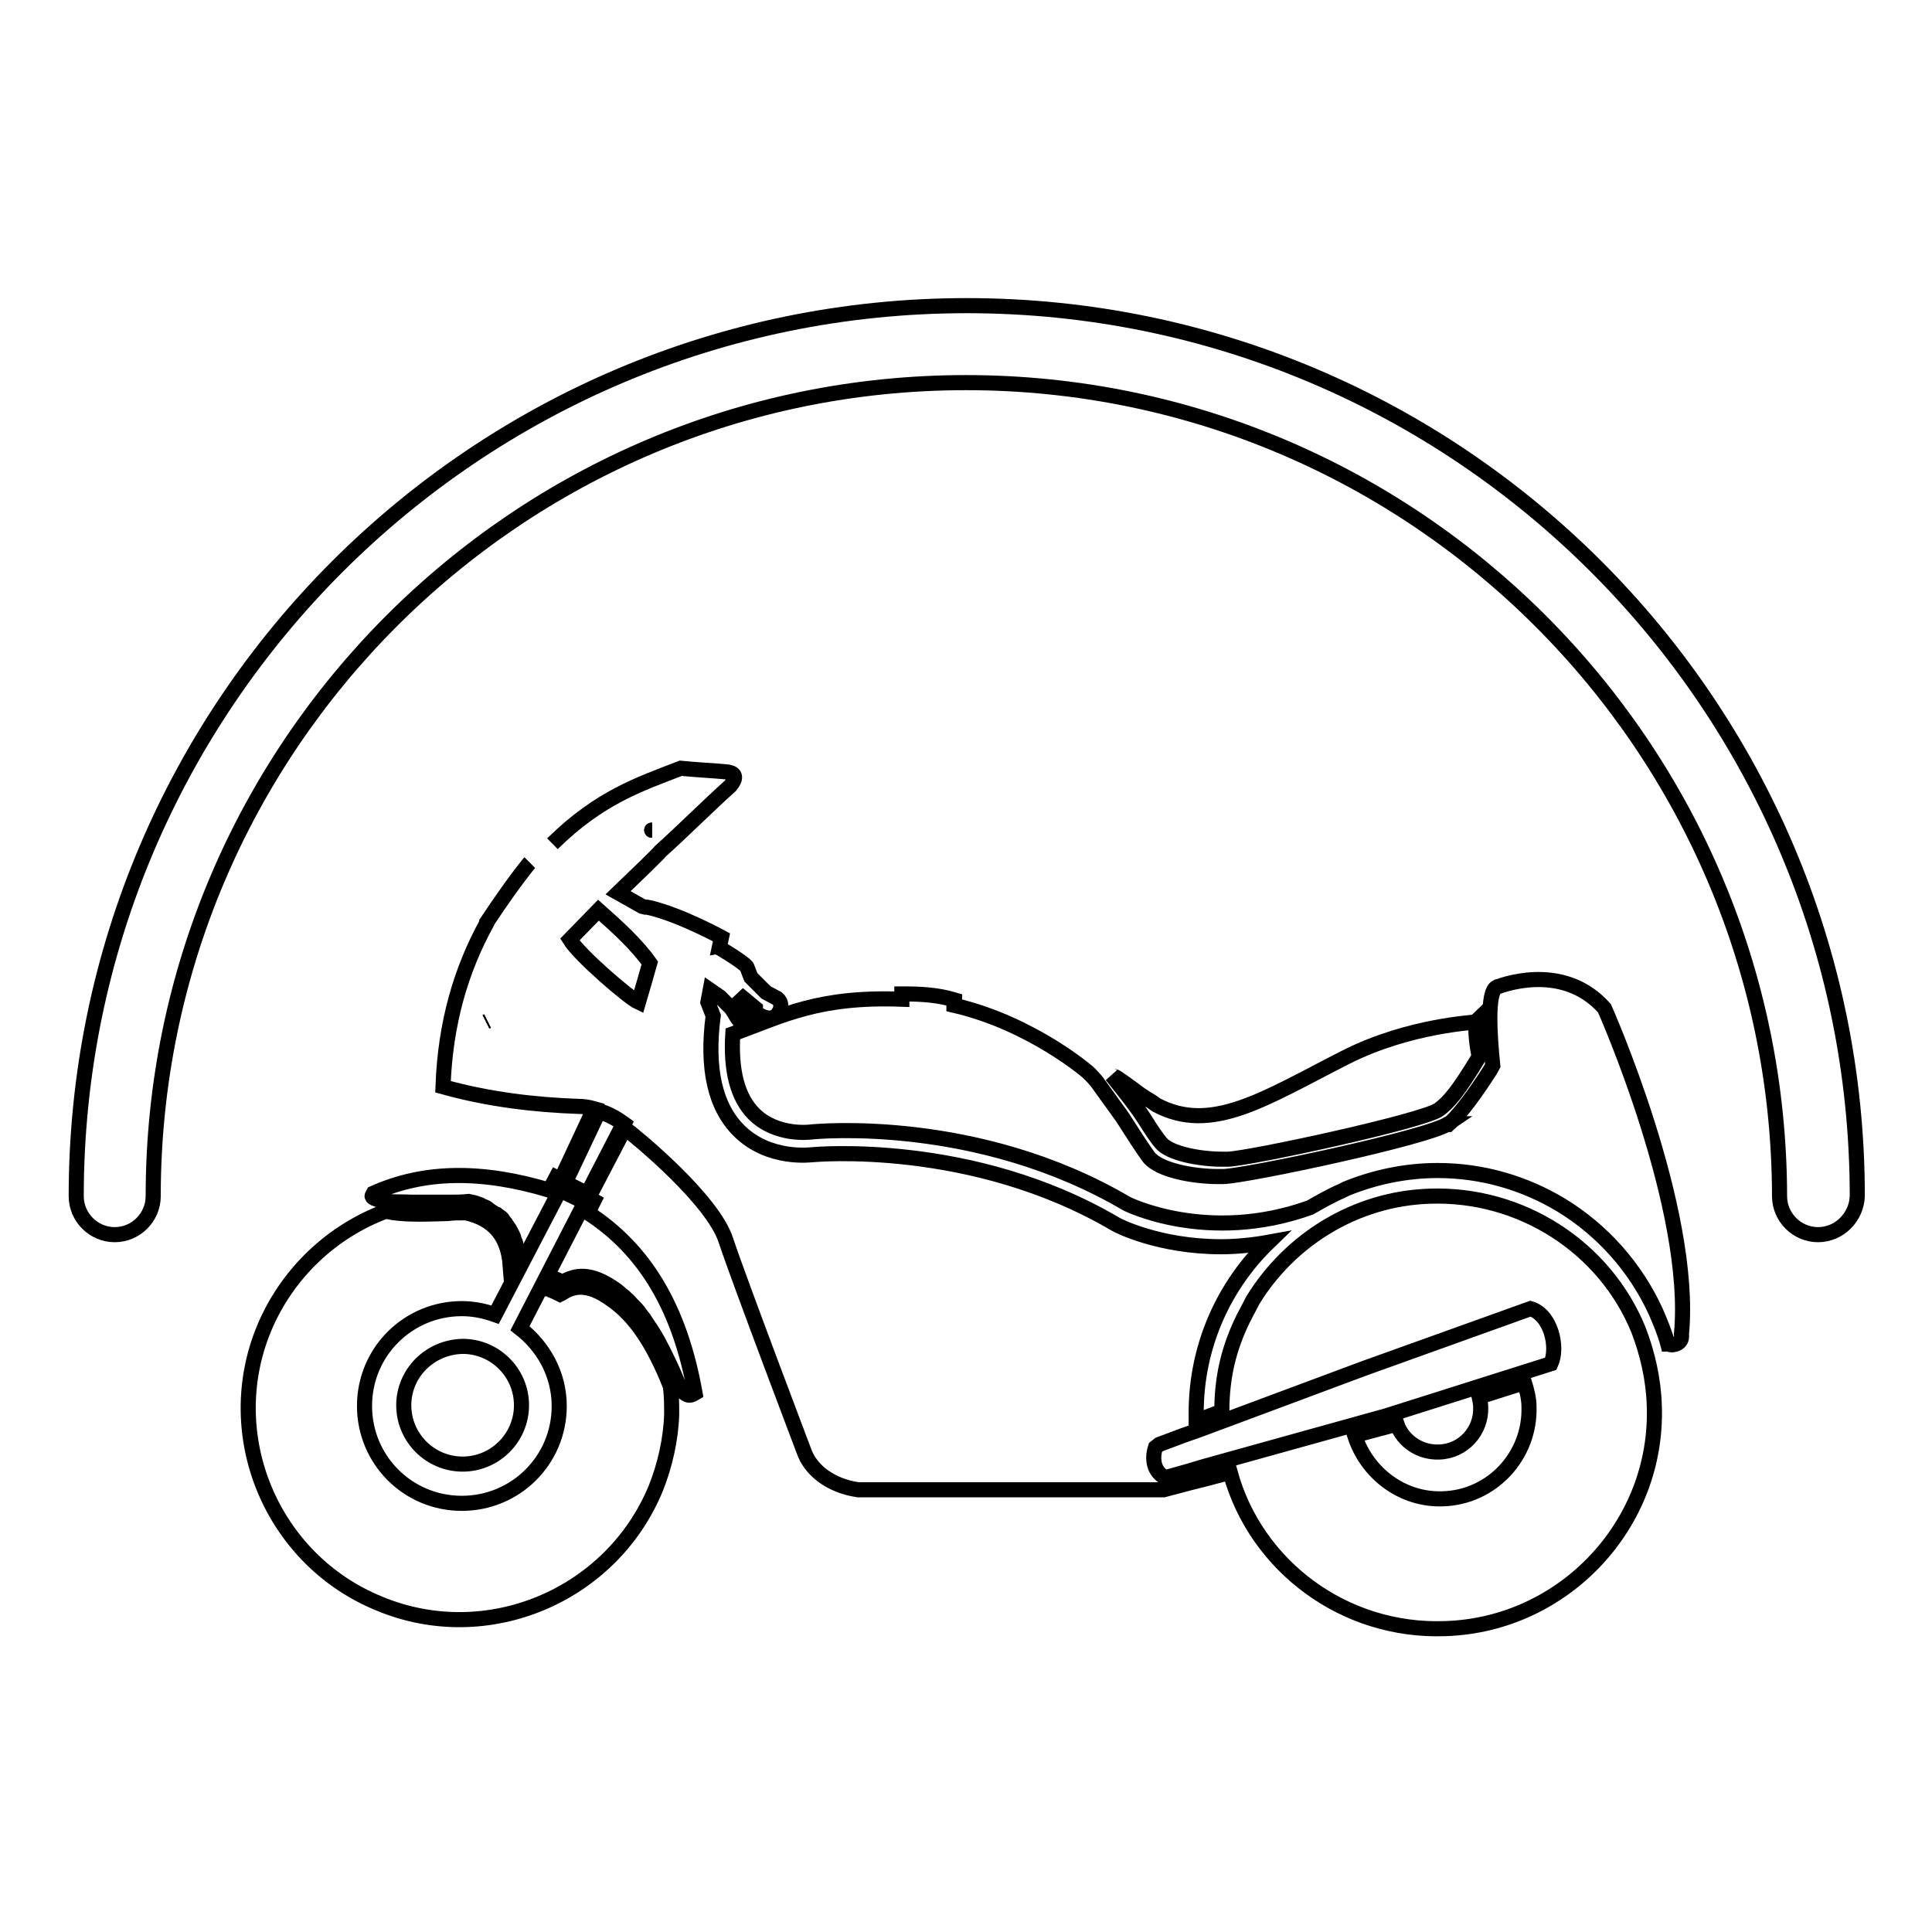
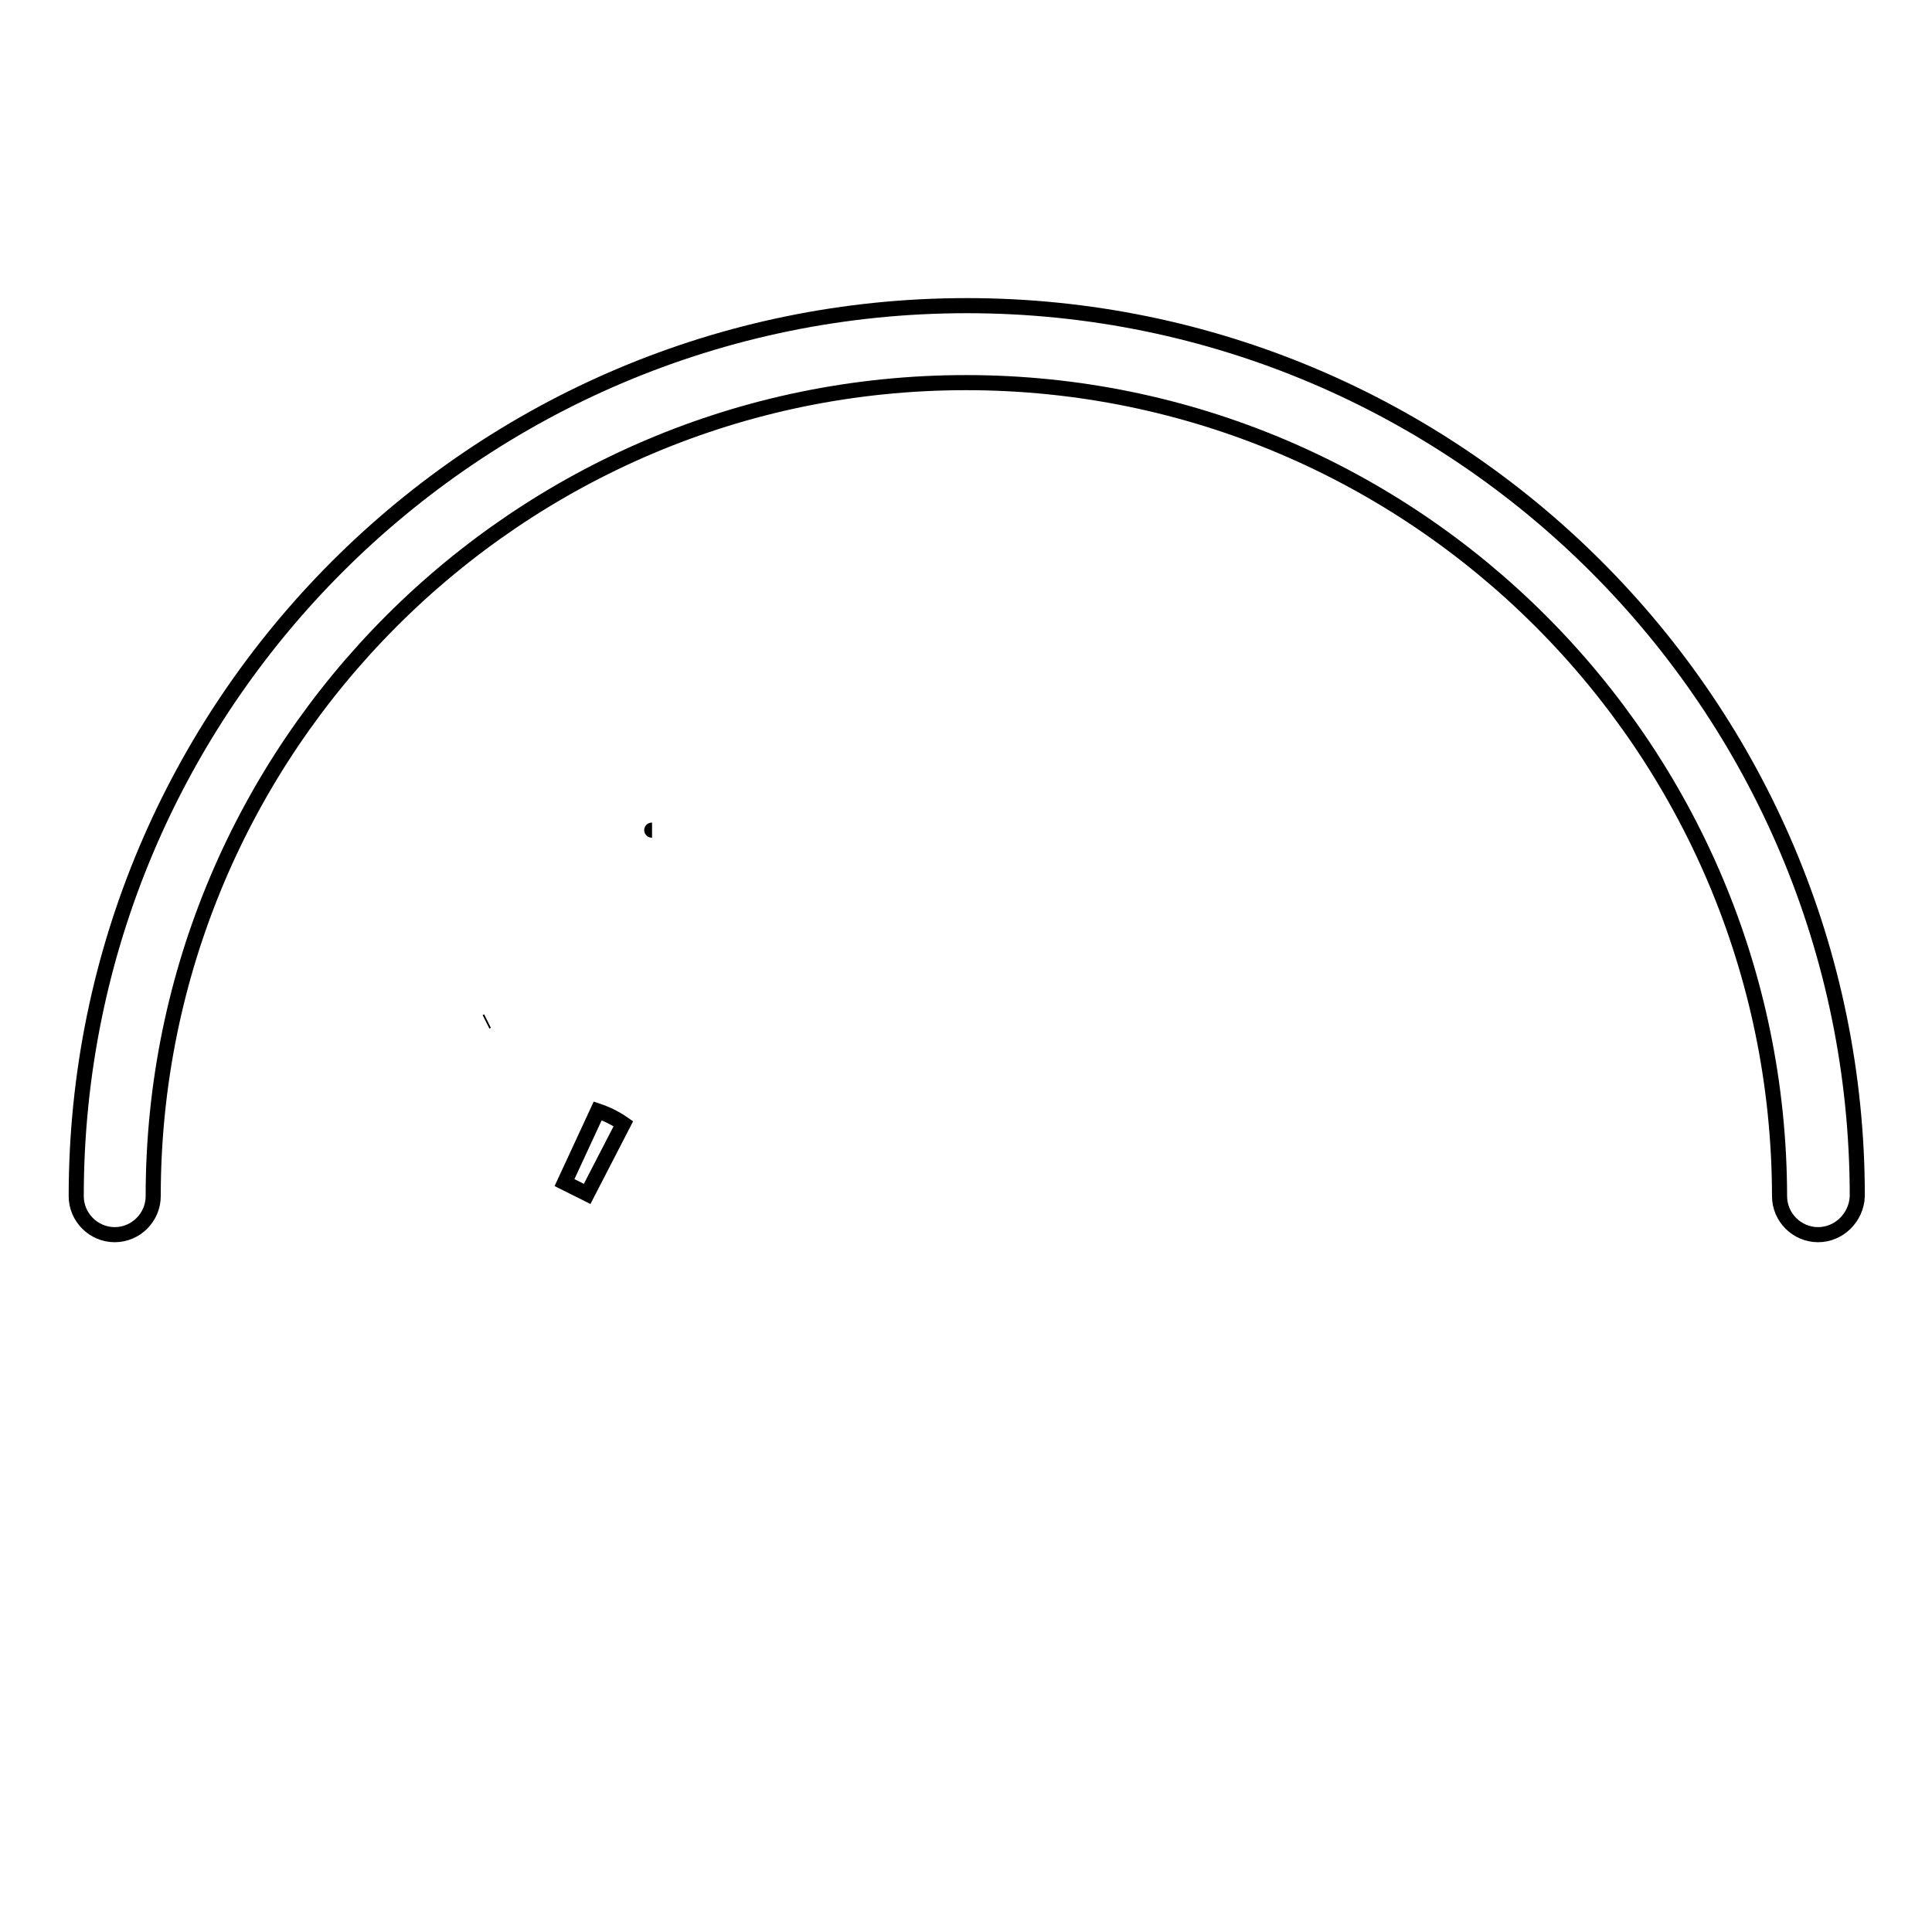
<svg xmlns="http://www.w3.org/2000/svg" version="1.1" x="0px" y="0px" viewBox="0 0 256 256" enable-background="new 0 0 256 256" xml:space="preserve">
  <g>
    <g>
      <path stroke-width="2" fill-opacity="0" stroke="#000000" d="M240.9,163.6c-2.8,0-5.1-2.3-5.1-5.1C235.7,99,187.4,50.7,128,50.7C68.6,50.7,20.3,99,20.3,158.5c0,2.8-2.3,5.1-5.1,5.1c-2.8,0-5.1-2.3-5.1-5.1c0-65.1,52.9-118,118-118c65.1,0,118,52.9,118,118C246,161.3,243.7,163.6,240.9,163.6z" />
      <path stroke-width="2" fill-opacity="0" stroke="#000000" d="M58.7,187.5C58.7,187.5,58.7,187.5,58.7,187.5C58.7,187.5,58.7,187.5,58.7,187.5L58.7,187.5z" />
-       <path stroke-width="2" fill-opacity="0" stroke="#000000" d="M178.3,140.1c-10.8,5.5-17.8,10.2-25.1,6.3c-0.9-0.7-1.4-0.8-2.8-1.9c-1-0.7-2.4-1.8-2.8-1.9c-0.1,0-0.2,0-0.3-0.1c1.6,2,3.3,4.1,4.5,6c0.8,1.3,1.5,2.3,2,2.9c1.1,1.4,5,2.2,8.2,2.2c0.2,0,0.4,0,0.7,0c3-0.1,26.1-5.1,28-6.6c1.3-1,2.4-2.2,5.3-7c0,0-0.6-2.6-0.4-4.6C195.5,135.5,186.8,135.8,178.3,140.1z" />
-       <path stroke-width="2" fill-opacity="0" stroke="#000000" d="M58.7,187.5C58.7,187.5,58.7,187.5,58.7,187.5C58.7,187.5,58.7,187.5,58.7,187.5L58.7,187.5z" />
-       <path stroke-width="2" fill-opacity="0" stroke="#000000" d="M58.7,187.5C58.7,187.5,58.7,187.5,58.7,187.5C58.7,187.5,58.7,187.5,58.7,187.5L58.7,187.5z" />
-       <path stroke-width="2" fill-opacity="0" stroke="#000000" d="M53.5,186.2c0,4.3,3.5,7.8,7.8,7.8c4.3,0,7.8-3.5,7.8-7.8l0,0c0-4.3-3.5-7.8-7.8-7.8C56.9,178.5,53.5,182,53.5,186.2z" />
+       <path stroke-width="2" fill-opacity="0" stroke="#000000" d="M58.7,187.5C58.7,187.5,58.7,187.5,58.7,187.5L58.7,187.5z" />
      <path stroke-width="2" fill-opacity="0" stroke="#000000" d="M58.7,187.5C58.7,187.5,58.7,187.5,58.7,187.5C58.7,187.5,58.7,187.5,58.7,187.5L58.7,187.5z" />
      <path stroke-width="2" fill-opacity="0" stroke="#000000" d="M58.7,187.5C58.7,187.5,58.7,187.5,58.7,187.5C58.7,187.5,58.7,187.5,58.7,187.5L58.7,187.5z" />
      <path stroke-width="2" fill-opacity="0" stroke="#000000" d="M58.7,187.5C58.7,187.5,58.7,187.5,58.7,187.5C58.7,187.5,58.7,187.5,58.7,187.5L58.7,187.5z" />
      <path stroke-width="2" fill-opacity="0" stroke="#000000" d="M74.8,156.7l3,1.5l4.8-9.3c0,0,0,0,0,0c-1-0.7-2.2-1.3-3.4-1.7L74.8,156.7z" />
      <path stroke-width="2" fill-opacity="0" stroke="#000000" d="M64.4,135.4l0.2-0.1v0L64.4,135.4z" />
      <path stroke-width="2" fill-opacity="0" stroke="#000000" d="M86.4,110C86.4,110,86.3,110,86.4,110L86.4,110L86.4,110z" />
-       <path stroke-width="2" fill-opacity="0" stroke="#000000" d="M212.6,133.6c0,0,11.8,26.5,10.2,43.2c0.2,1.4-1.3,1.4-1.3,1.4c-0.2,0-0.3-0.1-0.5-0.1c-0.4-1.5-1-2.9-1.6-4.3c-2.7-5.9-7.1-10.8-12.5-14.1c-4.8-2.9-10.4-4.6-16.4-4.6c-4.3,0-8.4,0.9-12.1,2.4c-0.2,0.1-0.4,0.2-0.6,0.3c-1.4,0.6-2.8,1.4-4.2,2.2c-13.6,4.9-24.3-0.5-24.3-0.5c-19.7-11.6-41-9.6-41.9-9.5c0,0-4.5,0.6-7.5-2.4c-2.2-2.2-3.1-5.8-2.8-10.6c6.8-2.5,11.4-5,22.4-4.6l0-0.3c0-0.1,0-0.3,0-0.4c0,0,0,0,0.1,0h0c2.3,0,4.6,0.1,6.9,0.8c0,0.1,0,0.2-0.1,0.3v0.4l0,0c10.4,2.4,18.1,9.1,18,9.1c0.5,0.5,1.1,1.2,1.2,1.4c1,1.4,2.1,2.9,3.1,4.3c1.4,2.2,2.7,4.2,3.5,5.3c1.4,1.8,6,2.6,9.2,2.6c0.2,0,0.5,0,0.7,0c3.2-0.1,27.2-5.2,29.8-7c0,0-0.1,0-0.1,0.1l0.1,0l0.1-0.1l0,0c1.4-1.1,3.8-4.5,5.4-7c0.1-0.2,0.3-0.5,0.4-0.7c-0.4-3.9-0.8-9.7,0.5-10.4C198.4,130.8,206.9,127.2,212.6,133.6z" />
-       <path stroke-width="2" fill-opacity="0" stroke="#000000" d="M70.2,114.3c0,0-0.1,0.1-0.1,0.1c-2,2.5-3.8,5.1-5.6,7.8h0c0,0,0,0,0,0.1c0,0,0,0,0,0h0c-3.4,6.2-5.5,13.2-5.8,21.7c6.1,1.7,12.2,2.4,17.9,2.6c0.7,0,1.4,0.1,2.1,0.3l-4.4,9.4l-0.6-0.3l-0.9,1.7c-9-2.7-16.6-2.6-23.3,0.4c-0.1,0.2-0.2,0.3-0.2,0.4c0,0.1,0.2,0.3,0.6,0.4c1.3,0.5,3,0.3,4.6,0.4c0.1,0,0.2,0,0.4,0c0.3,0,0.7,0,1.1,0c0.1,0,0.3,0,0.4,0c0.4,0,0.8,0,1.2,0c0.1,0,0.3,0,0.4,0c0.5,0,1.1,0,1.6,0c0.8,0,1.6,0,2.5-0.1h0l0,0c0.5,0.1,1,0.2,1.4,0.4c0.1,0,0.3,0.1,0.4,0.2c0.3,0.1,0.6,0.2,0.8,0.4c0.1,0.1,0.3,0.2,0.4,0.3c0.2,0.1,0.4,0.3,0.7,0.4c0.1,0.1,0.3,0.2,0.4,0.3c0.2,0.1,0.4,0.3,0.5,0.5c0.1,0.1,0.2,0.3,0.3,0.4c0.1,0.2,0.3,0.4,0.4,0.6c0.1,0.1,0.2,0.3,0.3,0.5c0.1,0.2,0.2,0.4,0.3,0.6c0.1,0.2,0.1,0.4,0.2,0.6c0.1,0.2,0.2,0.5,0.2,0.7c0,0.2,0.1,0.4,0.1,0.6c0,0,0,0.1,0,0.1l-0.9,1.8c-0.3-3.8-2.2-6.1-5.9-6.9c-0.8,0-1.7,0-2.4,0.1c-3.3,0.1-5.9,0.2-8.2-0.3c-7,2.6-13,8.1-16.1,15.5c-5.9,14.2,1,30.7,15.3,36.5c14.2,5.9,30.7-1,36.6-15.3c1.2-3,2-6.5,2.1-9.8c0-1.3,0-2.6-0.2-3.8c-2.2-5.5-4.6-9.2-7.8-11.4c-3.3-2.4-5.2-1.7-6.6-0.8l-0.2,0.1l-0.2-0.1c-0.2-0.1-0.6-0.3-0.9-0.4c-0.1,0-0.1-0.1-0.2-0.1l0.8-1.4c0.1,0,0.7,0.4,0.8,0.4c1.8-1,3.7-1.4,7.1,1c0.4,0.3,0.7,0.6,1.1,0.9c0.1,0.1,0.2,0.2,0.3,0.3c0.3,0.2,0.5,0.5,0.7,0.7c0.1,0.1,0.2,0.2,0.4,0.4c0.3,0.3,0.6,0.7,0.9,1.1c0.1,0.1,0.2,0.3,0.3,0.4c0.2,0.3,0.4,0.6,0.6,0.9c0.1,0.2,0.3,0.4,0.4,0.6c0.2,0.3,0.3,0.5,0.5,0.8c0.1,0.2,0.3,0.5,0.4,0.7c0.9,1.7,2.1,4.1,2.9,6.3c0.8,0.9,1.2,1.1,2,0.6c-2-11.2-6.6-19-14.2-23.9l0.8-1.6l-0.7-0.4l4.8-9.2c1.6,1.2,11.7,9.5,13.4,14.9c1.8,5.4,10.3,27.8,10.3,27.8c0.9,2.7,3.7,4.7,7.2,5.2h31h2.4h1h6.1l3.4-0.9l2-0.5l3.4-0.9c3.4,12.4,15.1,21.2,28.5,20.7c15.8-0.5,28.3-13.9,27.7-29.6c-0.1-3.4-0.9-6.9-2.1-10c-4.5-11-15.6-18.1-27.6-17.7c-9.9,0.3-18.6,5.8-23.5,13.8l-1.3,2.5c-1.9,3.9-2.8,7.7-2.8,12.2l-3.4,1.3c0-0.4,0-0.7,0-1.1c0-8.9,3.7-16.9,9.6-22.6c-2.2,0.4-4.4,0.6-6.3,0.6c-8.2,0-13.7-2.8-14-3c-19-11.2-40-9.2-40.1-9.2c-0.2,0-5.8,0.8-9.8-3.2c-3.2-3.2-4.3-8.3-3.4-15.2l-0.7-1.8l0.3-1.6l1.3,0.9c0,0,0.9,0.9,1.4,1.4l0,0c0.2,0.2,0.4,0.6,0.6,0.9c0.4,0.7,0.9,1.4,1.4,1.3c0.3-0.1,0.4-0.6,0.5-0.9c0,0-1-2.4-1.5-3.1l2.3,1.9c0,0,0,0.6,0.2,0.7c0.2,0.1,1.9,1.3,2.8,0c0.5-0.7,0.5-1.5-0.1-2c0,0,0,0,0,0l-1.5-0.8l-2-2c0,0-0.4-1-0.5-1.3c0-0.4-3.6-2.6-3.7-2.6l0.3-1.4c0,0-5.3-2.9-9.4-3.9v0l-0.5-0.1c-0.1,0-0.1,0-0.2,0l-0.4-0.1l-3.2-1.8c2.2-2.1,5.6-5.4,5.6-5.5c3-2.7,6.3-6,9.3-8.7c0.8-1,0.7-1.6-0.3-1.8c-2.1-0.2-4.3-0.3-6.3-0.5c-5.4,2.1-10.7,3.8-17,10 M86.4,110L86.4,110L86.4,110C86.3,110,86.4,110,86.4,110z M64.4,135.4l0.2-0.1v0L64.4,135.4z M68.9,176c3.1,2.4,5.2,6.1,5.2,10.3c0,7.2-5.8,12.9-12.9,12.9c-7.2,0-12.9-5.8-12.9-12.9c0-7.2,5.8-12.9,12.9-12.9c1.5,0,3,0.3,4.4,0.8l8.6-16.5l3.3,1.6L68.9,176z M82.7,148.9l-4.8,9.3l-3-1.5l4.5-9.5C80.5,147.5,81.6,148.1,82.7,148.9L82.7,148.9z M84.6,132.8c-1.3-0.6-7.8-6.2-9.1-8.3l3.8-3.9c2.6,2.3,5.1,4.6,6.8,7C85.6,129.4,85.1,131.1,84.6,132.8z M191.2,198.6c-5.4,0.2-10.1-3.4-11.7-8.4l4.5-1.2l1.1-0.3c0.8,2.3,3.1,3.8,5.6,3.7c3.2-0.1,5.6-2.8,5.5-5.9c0-0.5-0.1-0.9-0.2-1.4l6-1.9c0.3,1,0.6,2.1,0.6,3.2C202.8,192.9,197.7,198.4,191.2,198.6z M205.5,180.7l-21.8,6.9l-24.1,6.7l-2,0.6l-3.2,0.9c-1.9-1-1.6-3.1-1.3-4l0.5-0.4l3.2-1.2l2-0.7l22-8.2l22-7.9C205.5,174.2,206.5,178.5,205.5,180.7z" />
    </g>
  </g>
</svg>